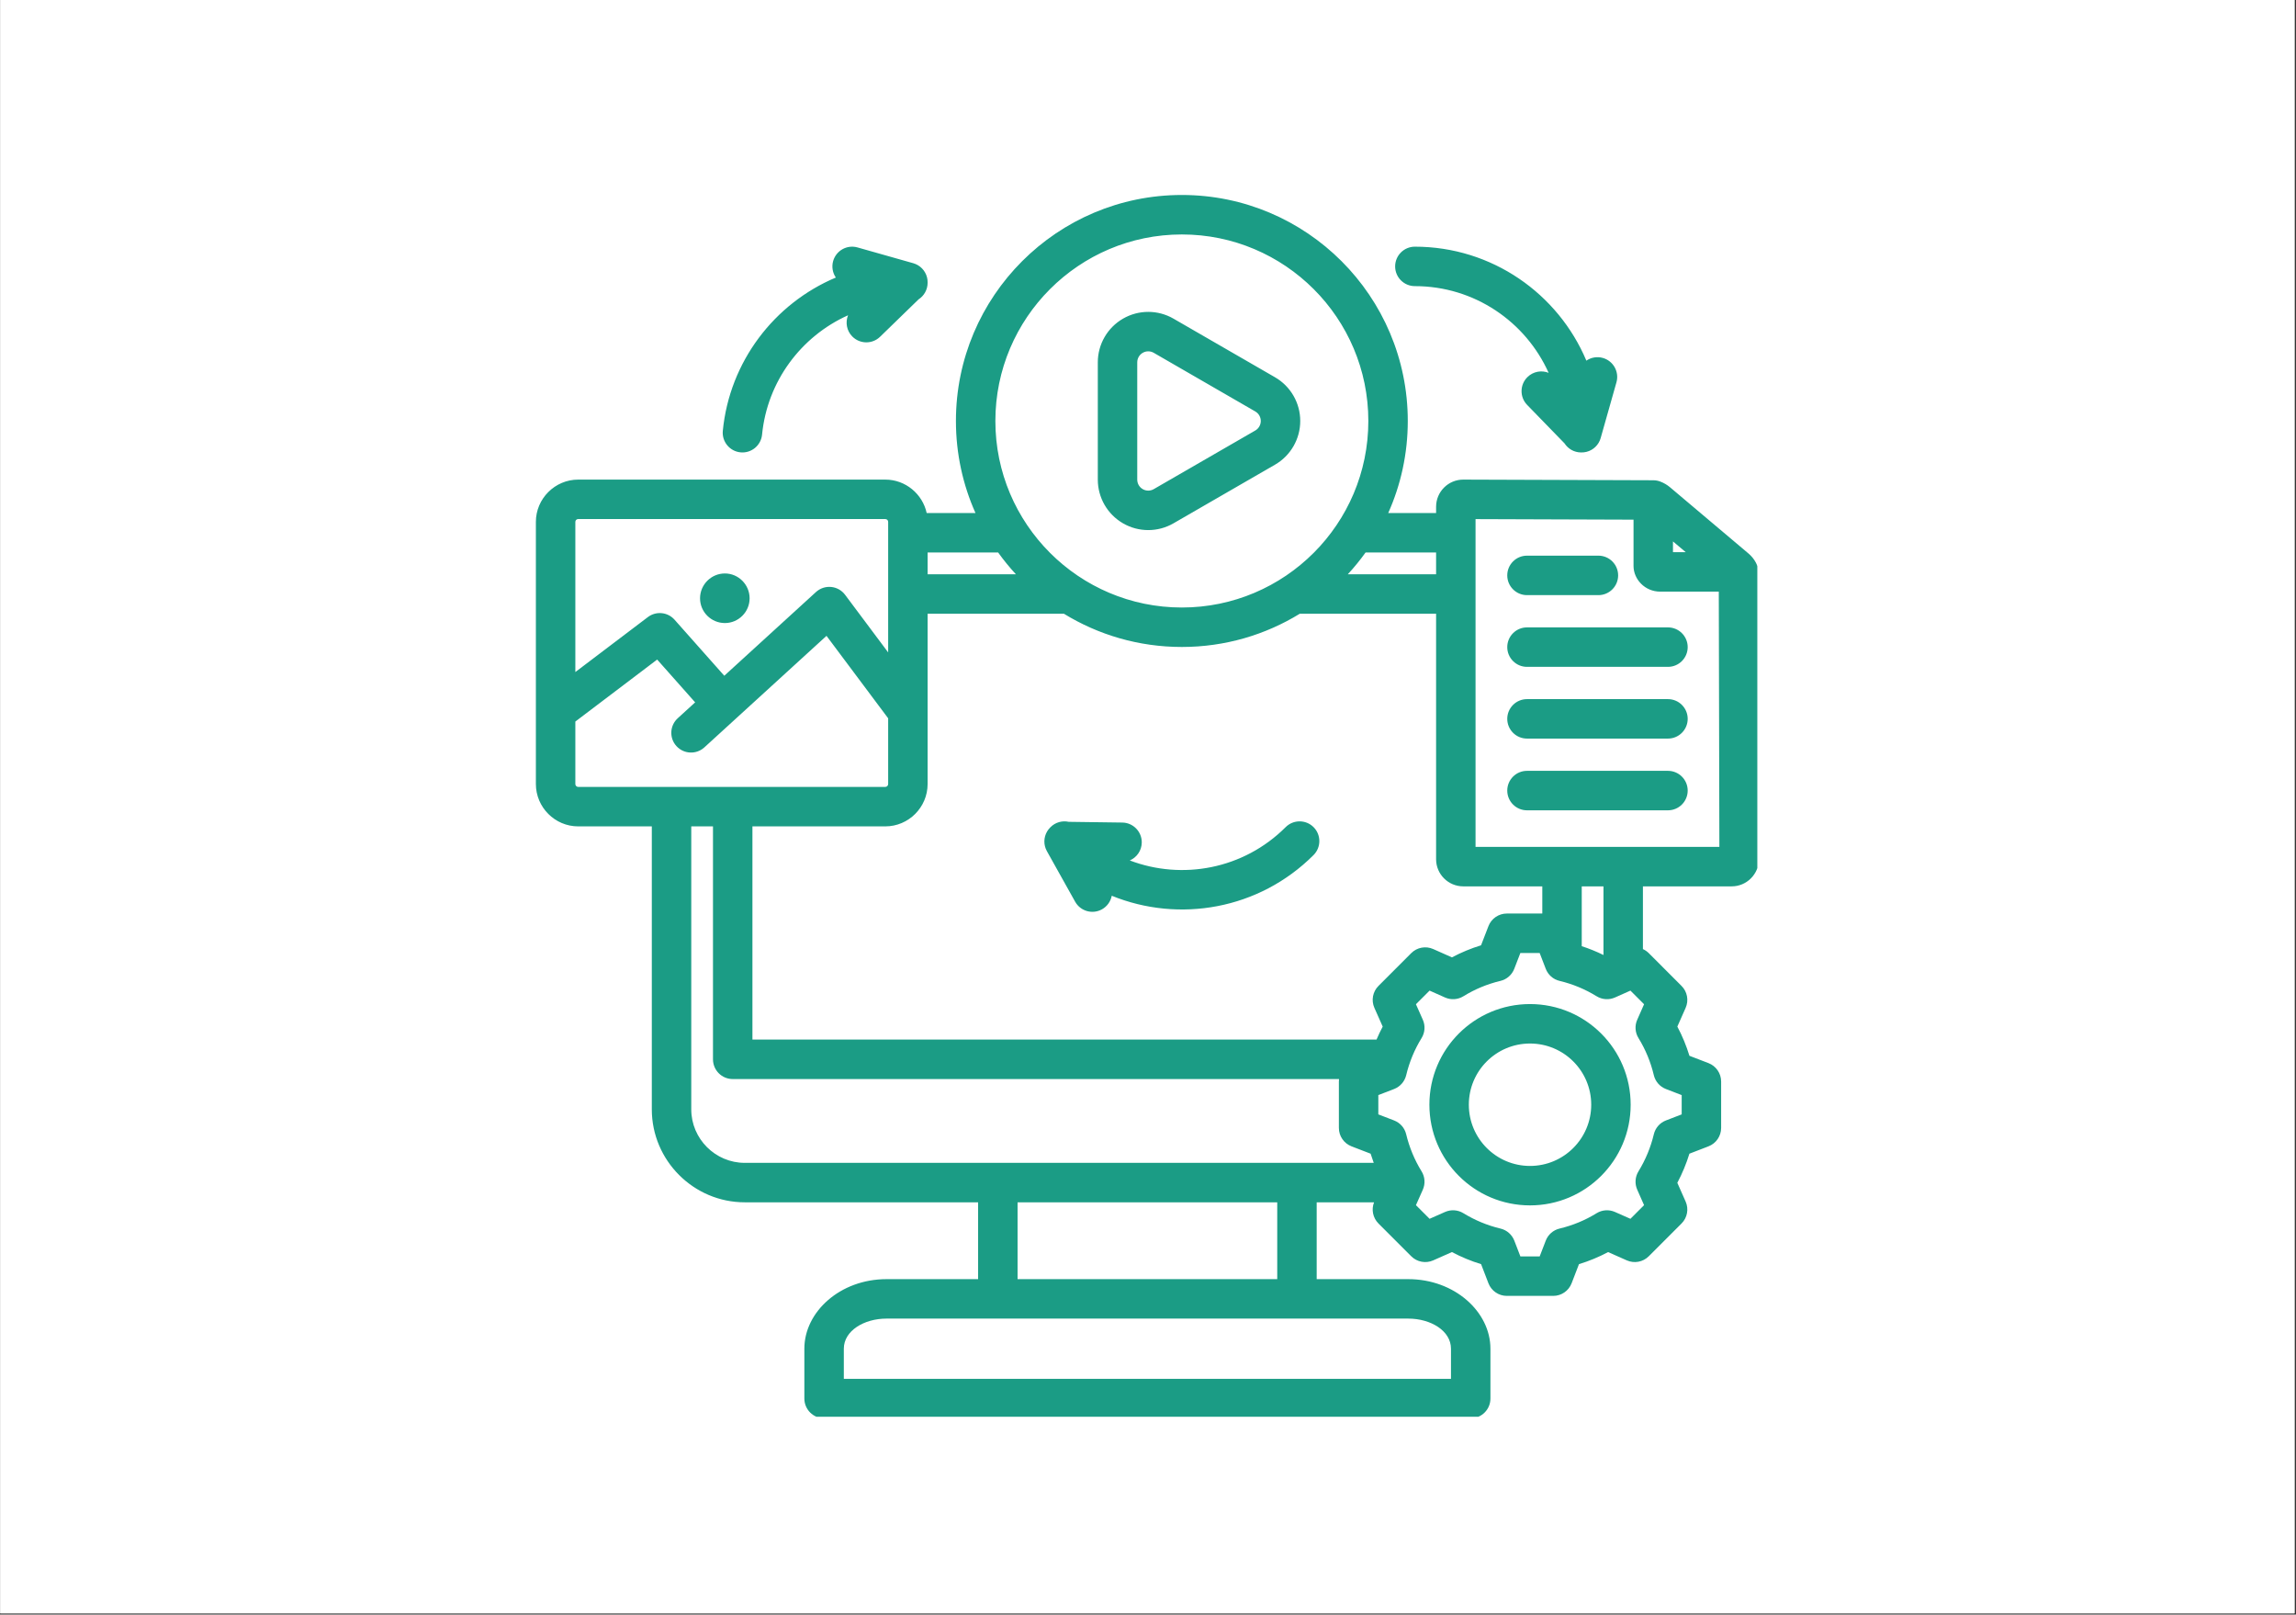
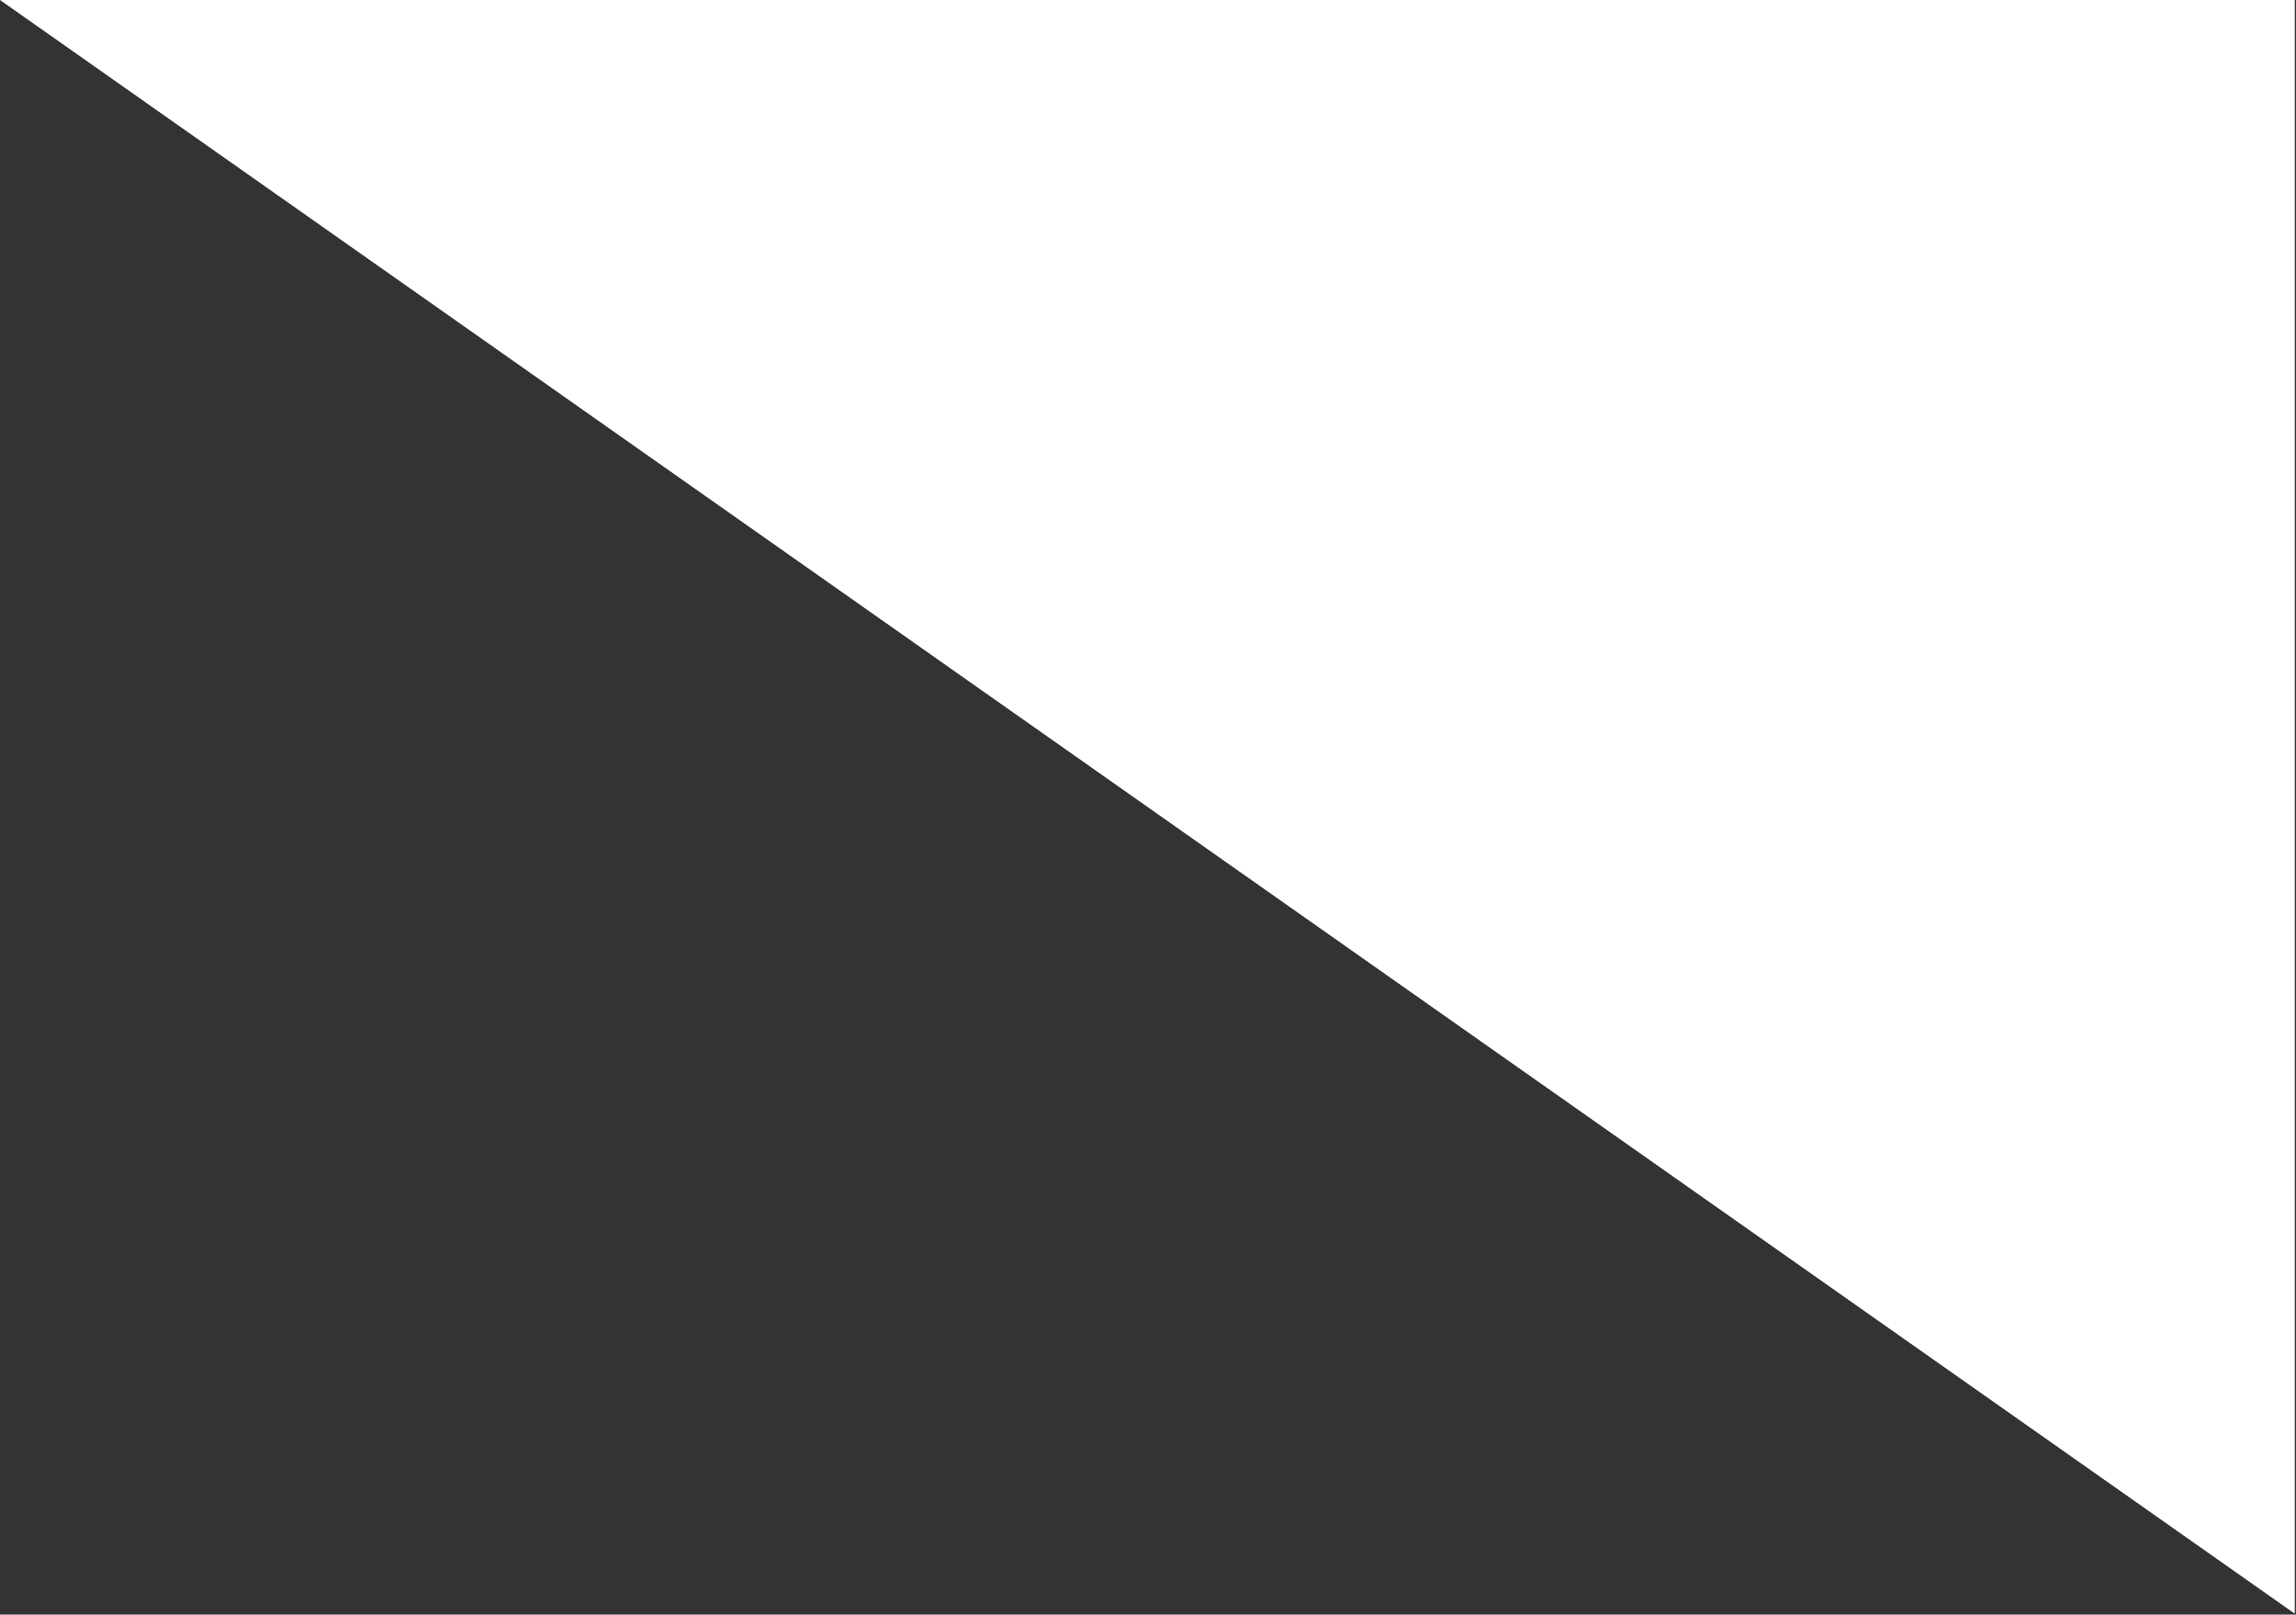
<svg xmlns="http://www.w3.org/2000/svg" width="633" zoomAndPan="magnify" viewBox="0 0 474.75 333.75" height="445" preserveAspectRatio="xMidYMid meet" version="1.0">
  <rect x="0" y="0" width="474.75" height="333.75" fill="#333333" stroke="none" />
  <defs>
    <clipPath id="be298edf91">
-       <path d="M 0.055 0 L 474.449 0 L 474.449 333.5 L 0.055 333.5 Z M 0.055 0 " clip-rule="nonzero" />
+       <path d="M 0.055 0 L 474.449 0 L 474.449 333.5 Z M 0.055 0 " clip-rule="nonzero" />
    </clipPath>
    <clipPath id="c52004bb7e">
-       <path d="M 110.805 40.305 L 363.367 40.305 L 363.367 292.867 L 110.805 292.867 Z M 110.805 40.305 " clip-rule="nonzero" />
-     </clipPath>
+       </clipPath>
  </defs>
  <g clip-path="url(#be298edf91)">
    <path fill="#ffffff" d="M 0.055 0 L 474.449 0 L 474.449 333.5 L 0.055 333.5 Z M 0.055 0 " fill-opacity="1" fill-rule="nonzero" />
    <path fill="#ffffff" d="M 0.055 0 L 474.449 0 L 474.449 333.5 L 0.055 333.5 Z M 0.055 0 " fill-opacity="1" fill-rule="nonzero" />
  </g>
  <g clip-path="url(#c52004bb7e)">
    <path fill="#1b9c85" d="M 134.777 170.824 L 119.543 170.824 C 114.754 170.824 110.805 166.895 110.805 162.062 L 110.805 107.879 C 110.805 103.082 114.75 99.141 119.543 99.141 L 183.066 99.141 C 187.238 99.141 190.762 102.121 191.613 106.051 L 201.703 106.051 C 199.105 100.238 197.66 93.797 197.66 87.023 C 197.66 61.238 218.59 40.305 244.375 40.305 C 270.16 40.305 291.09 61.238 291.09 87.023 C 291.09 93.797 289.645 100.238 287.047 106.051 L 296.945 106.051 L 296.945 104.754 C 296.945 101.656 299.461 99.141 302.559 99.141 C 302.562 99.141 302.566 99.141 302.57 99.141 L 341.863 99.277 C 341.875 99.277 341.887 99.277 341.898 99.277 C 342.426 99.285 342.934 99.391 343.395 99.582 C 344.098 99.859 344.734 100.238 345.324 100.734 L 361.508 114.391 C 362.195 114.969 362.699 115.609 363.07 116.309 C 363.379 116.891 363.543 117.543 363.547 118.211 L 363.684 177.609 L 363.684 177.617 C 363.684 180.703 361.16 183.223 358.074 183.223 L 339.711 183.223 L 339.711 196.191 C 340.152 196.391 340.562 196.668 340.918 197.023 L 347.695 203.805 C 348.891 204.996 349.227 206.801 348.543 208.34 C 348.543 208.34 346.828 212.211 346.828 212.211 C 347.852 214.137 348.688 216.156 349.328 218.246 L 353.27 219.762 C 354.844 220.367 355.883 221.883 355.883 223.57 L 355.883 233.16 C 355.883 234.844 354.844 236.359 353.27 236.965 C 353.27 236.965 349.324 238.484 349.324 238.484 C 348.684 240.562 347.848 242.578 346.824 244.504 L 348.543 248.379 C 349.227 249.918 348.891 251.723 347.695 252.914 L 340.918 259.691 C 339.727 260.883 337.922 261.219 336.383 260.539 C 336.383 260.539 332.512 258.824 332.516 258.824 C 330.59 259.848 328.57 260.684 326.488 261.32 L 324.969 265.266 C 324.363 266.84 322.852 267.879 321.164 267.879 L 311.574 267.879 C 309.887 267.879 308.371 266.84 307.766 265.266 C 307.766 265.266 306.25 261.32 306.25 261.32 C 304.164 260.68 302.145 259.844 300.219 258.82 L 296.344 260.539 C 294.805 261.219 293 260.883 291.809 259.691 L 285.031 252.914 C 283.879 251.762 283.527 250.039 284.117 248.535 L 272.254 248.535 L 272.254 264.418 L 291.199 264.418 C 300.758 264.418 308.18 271.16 308.18 278.793 L 308.18 289.105 C 308.18 291.355 306.355 293.184 304.102 293.184 L 170.402 293.184 C 168.148 293.184 166.32 291.355 166.32 289.105 L 166.32 278.793 C 166.32 271.16 173.742 264.418 183.301 264.418 L 202.246 264.418 L 202.246 248.535 L 153.988 248.535 C 143.422 248.535 134.777 239.891 134.777 229.324 Z M 183.648 134.863 L 183.648 107.879 C 183.648 107.562 183.387 107.297 183.066 107.297 L 119.543 107.297 C 119.227 107.297 118.965 107.562 118.965 107.879 L 118.965 138.922 L 133.965 127.559 C 135.664 126.273 138.062 126.508 139.477 128.102 L 149.762 139.688 L 168.723 122.379 C 169.574 121.605 170.711 121.223 171.859 121.332 C 173.004 121.441 174.051 122.027 174.738 122.949 Z M 118.965 149.156 L 118.965 162.062 C 118.965 162.391 119.219 162.664 119.543 162.664 L 183.066 162.664 C 183.391 162.664 183.648 162.391 183.648 162.062 L 183.648 148.484 L 170.898 131.438 L 145.637 154.5 C 143.973 156.016 141.391 155.898 139.875 154.234 C 138.355 152.574 138.473 149.992 140.137 148.473 L 143.738 145.188 L 135.883 136.34 Z M 206.387 114.207 L 191.805 114.207 L 191.805 118.711 L 210.062 118.711 C 208.746 117.289 207.52 115.785 206.387 114.207 Z M 282.363 114.207 C 281.23 115.785 280.004 117.289 278.688 118.711 L 296.945 118.711 L 296.945 114.207 Z M 268.762 126.867 C 261.66 131.227 253.309 133.738 244.375 133.738 C 235.441 133.738 227.09 131.227 219.988 126.867 L 191.805 126.867 L 191.805 162.062 C 191.805 166.895 187.859 170.824 183.066 170.824 L 155.582 170.824 L 155.582 214.895 L 284.629 214.895 C 285.016 213.984 285.441 213.09 285.906 212.215 L 284.188 208.344 C 283.5 206.805 283.836 204.996 285.031 203.805 L 291.809 197.023 C 293.004 195.832 294.809 195.496 296.352 196.184 C 296.352 196.184 300.219 197.902 300.219 197.902 C 302.145 196.879 304.16 196.043 306.242 195.406 L 307.77 191.449 C 308.375 189.875 309.887 188.84 311.574 188.84 L 318.906 188.84 L 318.906 183.223 L 302.559 183.223 C 299.457 183.223 296.945 180.699 296.945 177.617 L 296.945 126.867 Z M 337.77 107.422 C 329.676 107.395 311.746 107.332 305.102 107.309 L 305.102 175.066 L 355.52 175.066 L 355.398 122.301 L 343.293 122.301 C 340.086 122.301 337.77 119.707 337.77 117.004 Z M 331.555 197.414 L 331.555 183.223 L 327.062 183.223 L 327.062 195.59 C 328.602 196.09 330.102 196.699 331.555 197.414 Z M 284.051 240.379 C 283.82 239.754 283.605 239.121 283.406 238.484 L 279.457 236.965 C 277.883 236.359 276.844 234.844 276.844 233.16 L 276.844 223.57 C 276.844 223.395 276.855 223.223 276.875 223.055 L 151.504 223.055 C 149.25 223.055 147.426 221.227 147.426 218.977 L 147.426 170.824 L 142.934 170.824 L 142.934 229.324 C 142.934 235.402 147.91 240.379 153.988 240.379 Z M 264.098 248.535 L 210.406 248.535 L 210.406 264.418 L 264.098 264.418 Z M 345.926 111.918 L 345.926 114.145 L 348.566 114.145 Z M 244.375 48.465 C 223.094 48.465 205.816 65.742 205.816 87.023 C 205.816 108.305 223.094 125.582 244.375 125.582 C 265.656 125.582 282.934 108.305 282.934 87.023 C 282.934 65.742 265.656 48.465 244.375 48.465 Z M 263.641 77.988 C 266.867 79.852 268.855 83.297 268.855 87.023 C 268.855 90.75 266.867 94.191 263.641 96.055 L 242.641 108.18 C 239.414 110.043 235.438 110.043 232.211 108.18 C 228.984 106.316 226.996 102.871 226.996 99.145 L 226.996 74.898 C 226.996 71.172 228.984 67.73 232.211 65.867 C 235.438 64.004 239.414 64.004 242.641 65.867 Z M 259.559 85.055 L 238.562 72.93 C 237.859 72.523 236.992 72.523 236.289 72.93 C 235.586 73.336 235.152 74.086 235.152 74.898 L 235.152 99.145 C 235.152 99.957 235.586 100.707 236.289 101.113 C 236.992 101.52 237.859 101.52 238.562 101.113 L 259.559 88.992 C 260.262 88.586 260.695 87.836 260.695 87.023 C 260.695 86.211 260.262 85.461 259.559 85.055 Z M 319.617 200.262 L 318.359 196.996 L 314.371 196.996 L 313.109 200.266 C 312.625 201.52 311.555 202.457 310.246 202.766 C 307.539 203.41 304.961 204.48 302.59 205.941 C 301.441 206.648 300.02 206.742 298.793 206.195 C 298.793 206.195 295.598 204.773 295.598 204.773 L 292.777 207.59 L 294.199 210.789 C 294.746 212.016 294.652 213.438 293.945 214.582 C 292.48 216.957 291.41 219.543 290.762 222.262 C 290.445 223.566 289.512 224.633 288.258 225.117 C 288.258 225.117 285 226.371 285 226.371 C 285 226.371 285 230.359 285 230.359 L 288.258 231.613 C 289.512 232.094 290.445 233.16 290.758 234.465 C 291.41 237.172 292.48 239.762 293.941 242.129 C 294.652 243.273 294.746 244.699 294.199 245.93 L 292.777 249.125 L 295.598 251.945 L 298.797 250.531 C 300.023 249.988 301.438 250.082 302.578 250.781 C 304.953 252.234 307.535 253.316 310.254 253.961 C 311.562 254.27 312.637 255.207 313.121 256.465 C 313.121 256.465 314.375 259.723 314.375 259.723 C 314.375 259.723 318.363 259.723 318.363 259.723 L 319.617 256.465 C 320.098 255.207 321.172 254.27 322.48 253.961 C 325.184 253.316 327.77 252.25 330.133 250.789 C 331.277 250.082 332.699 249.984 333.93 250.531 L 337.129 251.945 L 339.949 249.121 L 338.535 245.926 C 337.992 244.699 338.086 243.285 338.785 242.145 C 340.242 239.77 341.32 237.184 341.965 234.477 C 342.277 233.168 343.211 232.094 344.469 231.613 C 344.469 231.613 347.727 230.359 347.727 230.359 C 347.727 230.359 347.727 226.371 347.727 226.371 L 344.469 225.117 C 343.211 224.633 342.273 223.559 341.965 222.25 C 341.32 219.535 340.254 216.957 338.793 214.582 C 338.086 213.438 337.988 212.02 338.535 210.793 L 339.949 207.594 L 337.129 204.773 L 333.934 206.195 C 332.707 206.742 331.285 206.648 330.137 205.941 C 327.766 204.48 325.188 203.41 322.48 202.766 C 321.168 202.457 320.098 201.52 319.617 200.262 Z M 316.363 207.555 C 327.859 207.555 337.176 216.863 337.176 228.359 C 337.176 239.852 327.855 249.172 316.363 249.172 C 304.867 249.172 295.559 239.855 295.559 228.359 C 295.559 216.863 304.867 207.555 316.363 207.555 Z M 316.363 215.711 C 309.375 215.711 303.715 221.371 303.715 228.359 C 303.715 235.348 309.375 241.016 316.363 241.016 C 323.352 241.016 329.02 235.348 329.02 228.359 C 329.02 221.371 323.352 215.711 316.363 215.711 Z M 174.48 285.023 L 300.023 285.023 L 300.023 278.793 C 300.023 275.09 295.836 272.574 291.199 272.574 L 183.301 272.574 C 178.664 272.574 174.48 275.09 174.48 278.793 Z M 149.887 128.793 C 147.047 128.793 144.75 126.496 144.75 123.68 C 144.75 120.863 147.047 118.543 149.887 118.543 C 152.703 118.543 155 120.863 155 123.68 C 155 126.496 152.703 128.793 149.887 128.793 Z M 217.184 171.02 C 217.199 171.008 217.211 170.992 217.223 170.98 C 218.246 169.961 219.672 169.594 220.984 169.883 L 232.066 170.035 C 234.316 170.066 236.117 171.922 236.086 174.172 C 236.062 175.836 235.047 177.25 233.609 177.867 C 244.426 181.984 257.133 179.688 265.84 170.98 C 267.434 169.391 270.016 169.391 271.609 170.98 C 273.199 172.57 273.199 175.156 271.609 176.75 C 260.336 188.023 243.781 190.828 229.879 185.164 C 229.66 186.312 228.957 187.355 227.859 187.969 C 225.895 189.066 223.41 188.363 222.312 186.398 L 216.465 175.938 C 215.754 174.664 215.777 173.109 216.523 171.859 C 216.707 171.547 216.934 171.266 217.184 171.02 Z M 315.738 152.676 C 313.488 152.676 311.66 150.848 311.66 148.598 C 311.66 146.348 313.488 144.52 315.738 144.52 L 344.891 144.52 C 347.141 144.52 348.969 146.348 348.969 148.598 C 348.969 150.848 347.141 152.676 344.891 152.676 Z M 315.738 167.504 C 313.488 167.504 311.66 165.676 311.66 163.422 C 311.66 161.172 313.488 159.344 315.738 159.344 L 344.891 159.344 C 347.141 159.344 348.969 161.172 348.969 163.422 C 348.969 165.676 347.141 167.504 344.891 167.504 Z M 315.738 123.023 C 313.488 123.023 311.66 121.195 311.66 118.941 C 311.66 116.691 313.488 114.863 315.738 114.863 L 330.508 114.863 C 332.758 114.863 334.586 116.691 334.586 118.941 C 334.586 121.195 332.758 123.023 330.508 123.023 Z M 315.738 137.848 C 313.488 137.848 311.66 136.02 311.66 133.77 C 311.66 131.52 313.488 129.691 315.738 129.691 L 344.891 129.691 C 347.141 129.691 348.969 131.52 348.969 133.77 C 348.969 136.02 347.141 137.848 344.891 137.848 Z M 172.828 57.371 C 172.172 56.406 171.93 55.168 172.273 53.961 C 172.887 51.793 175.141 50.535 177.309 51.148 L 188.84 54.41 C 190.242 54.809 191.324 55.922 191.684 57.336 C 191.77 57.688 191.812 58.043 191.805 58.398 C 191.805 58.414 191.805 58.434 191.805 58.453 C 191.805 59.895 191.055 61.164 189.926 61.891 L 181.977 69.613 C 180.363 71.184 177.781 71.148 176.211 69.535 C 175.051 68.344 174.77 66.621 175.352 65.172 C 165.652 69.52 158.652 78.82 157.574 89.844 C 157.355 92.086 155.359 93.727 153.117 93.508 C 150.879 93.289 149.238 91.293 149.457 89.051 C 150.855 74.75 160.102 62.73 172.828 57.371 Z M 328.016 74.551 C 328.977 73.891 330.215 73.648 331.426 73.992 C 333.59 74.605 334.852 76.863 334.238 79.027 L 330.973 90.559 C 330.578 91.961 329.461 93.047 328.051 93.402 C 327.699 93.492 327.34 93.531 326.988 93.527 C 326.969 93.527 326.949 93.527 326.934 93.527 C 325.488 93.527 324.223 92.777 323.496 91.645 L 315.77 83.699 C 314.199 82.086 314.238 79.5 315.852 77.934 C 317.043 76.773 318.766 76.488 320.215 77.07 C 315.477 66.512 304.871 59.148 292.555 59.148 C 290.305 59.148 288.477 57.324 288.477 55.07 C 288.477 52.82 290.305 50.992 292.555 50.992 C 308.496 50.992 322.188 60.715 328.016 74.551 Z M 328.016 74.551 " fill-opacity="1" fill-rule="evenodd" />
  </g>
</svg>